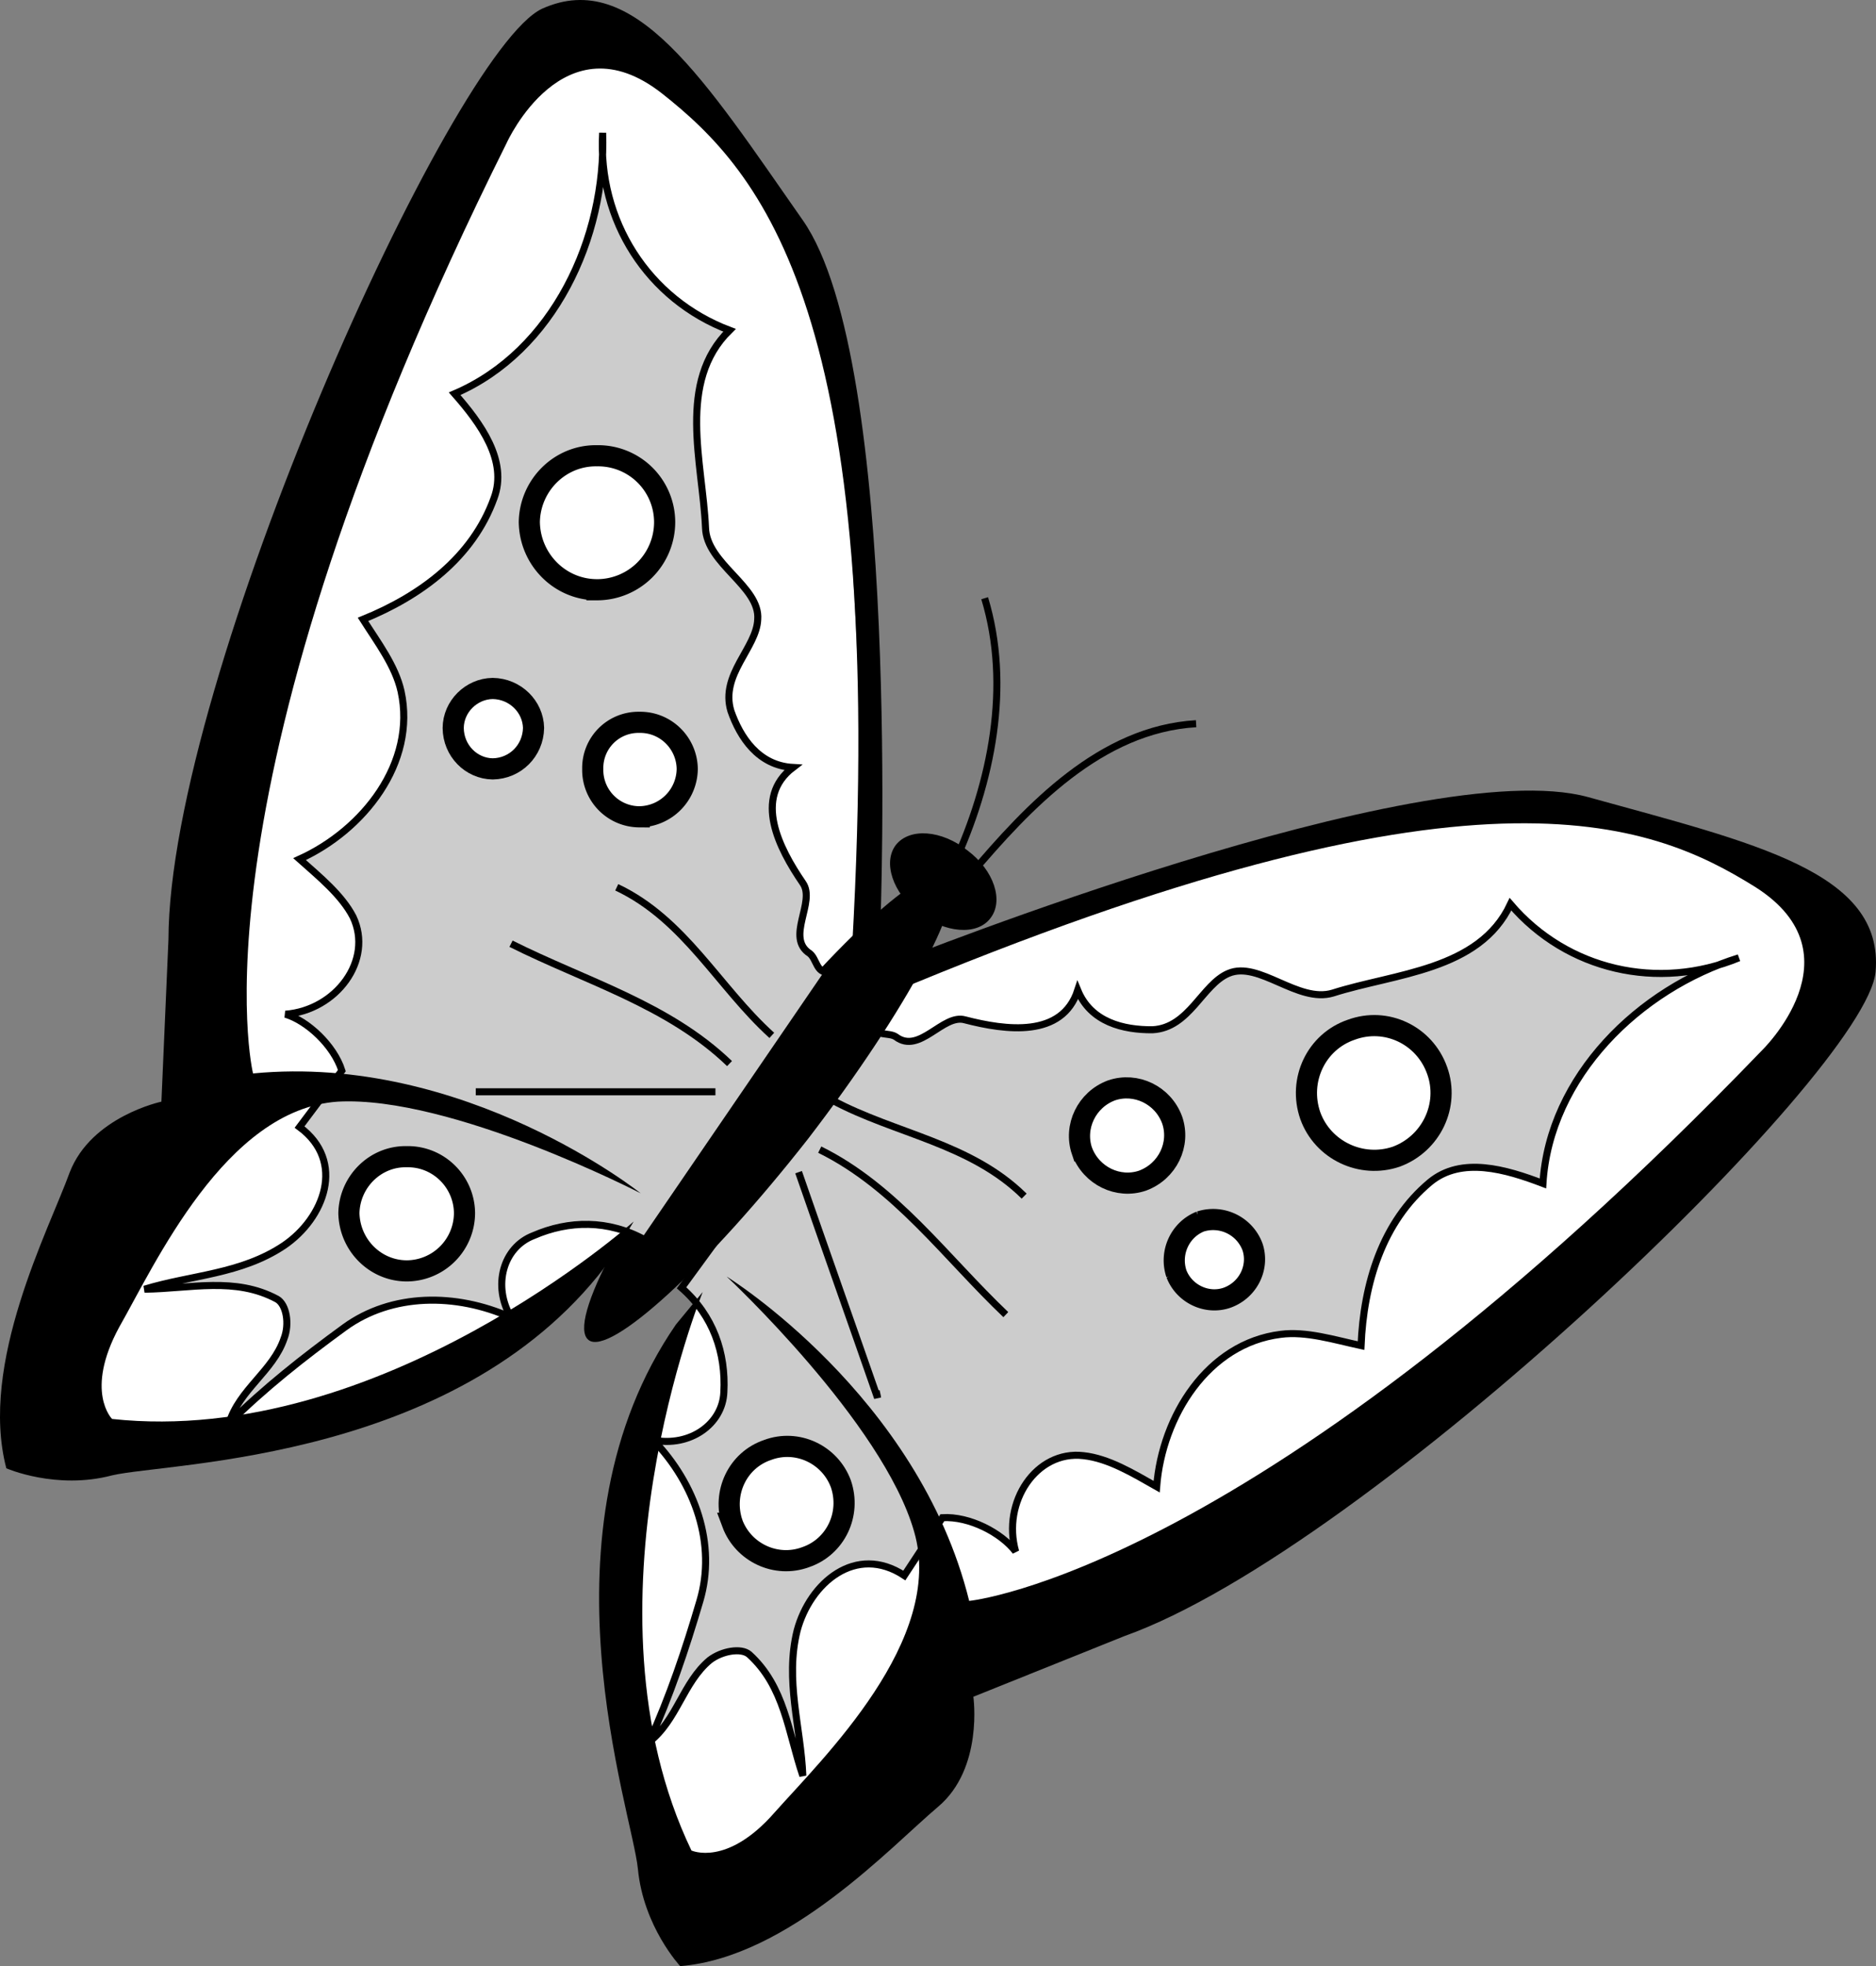
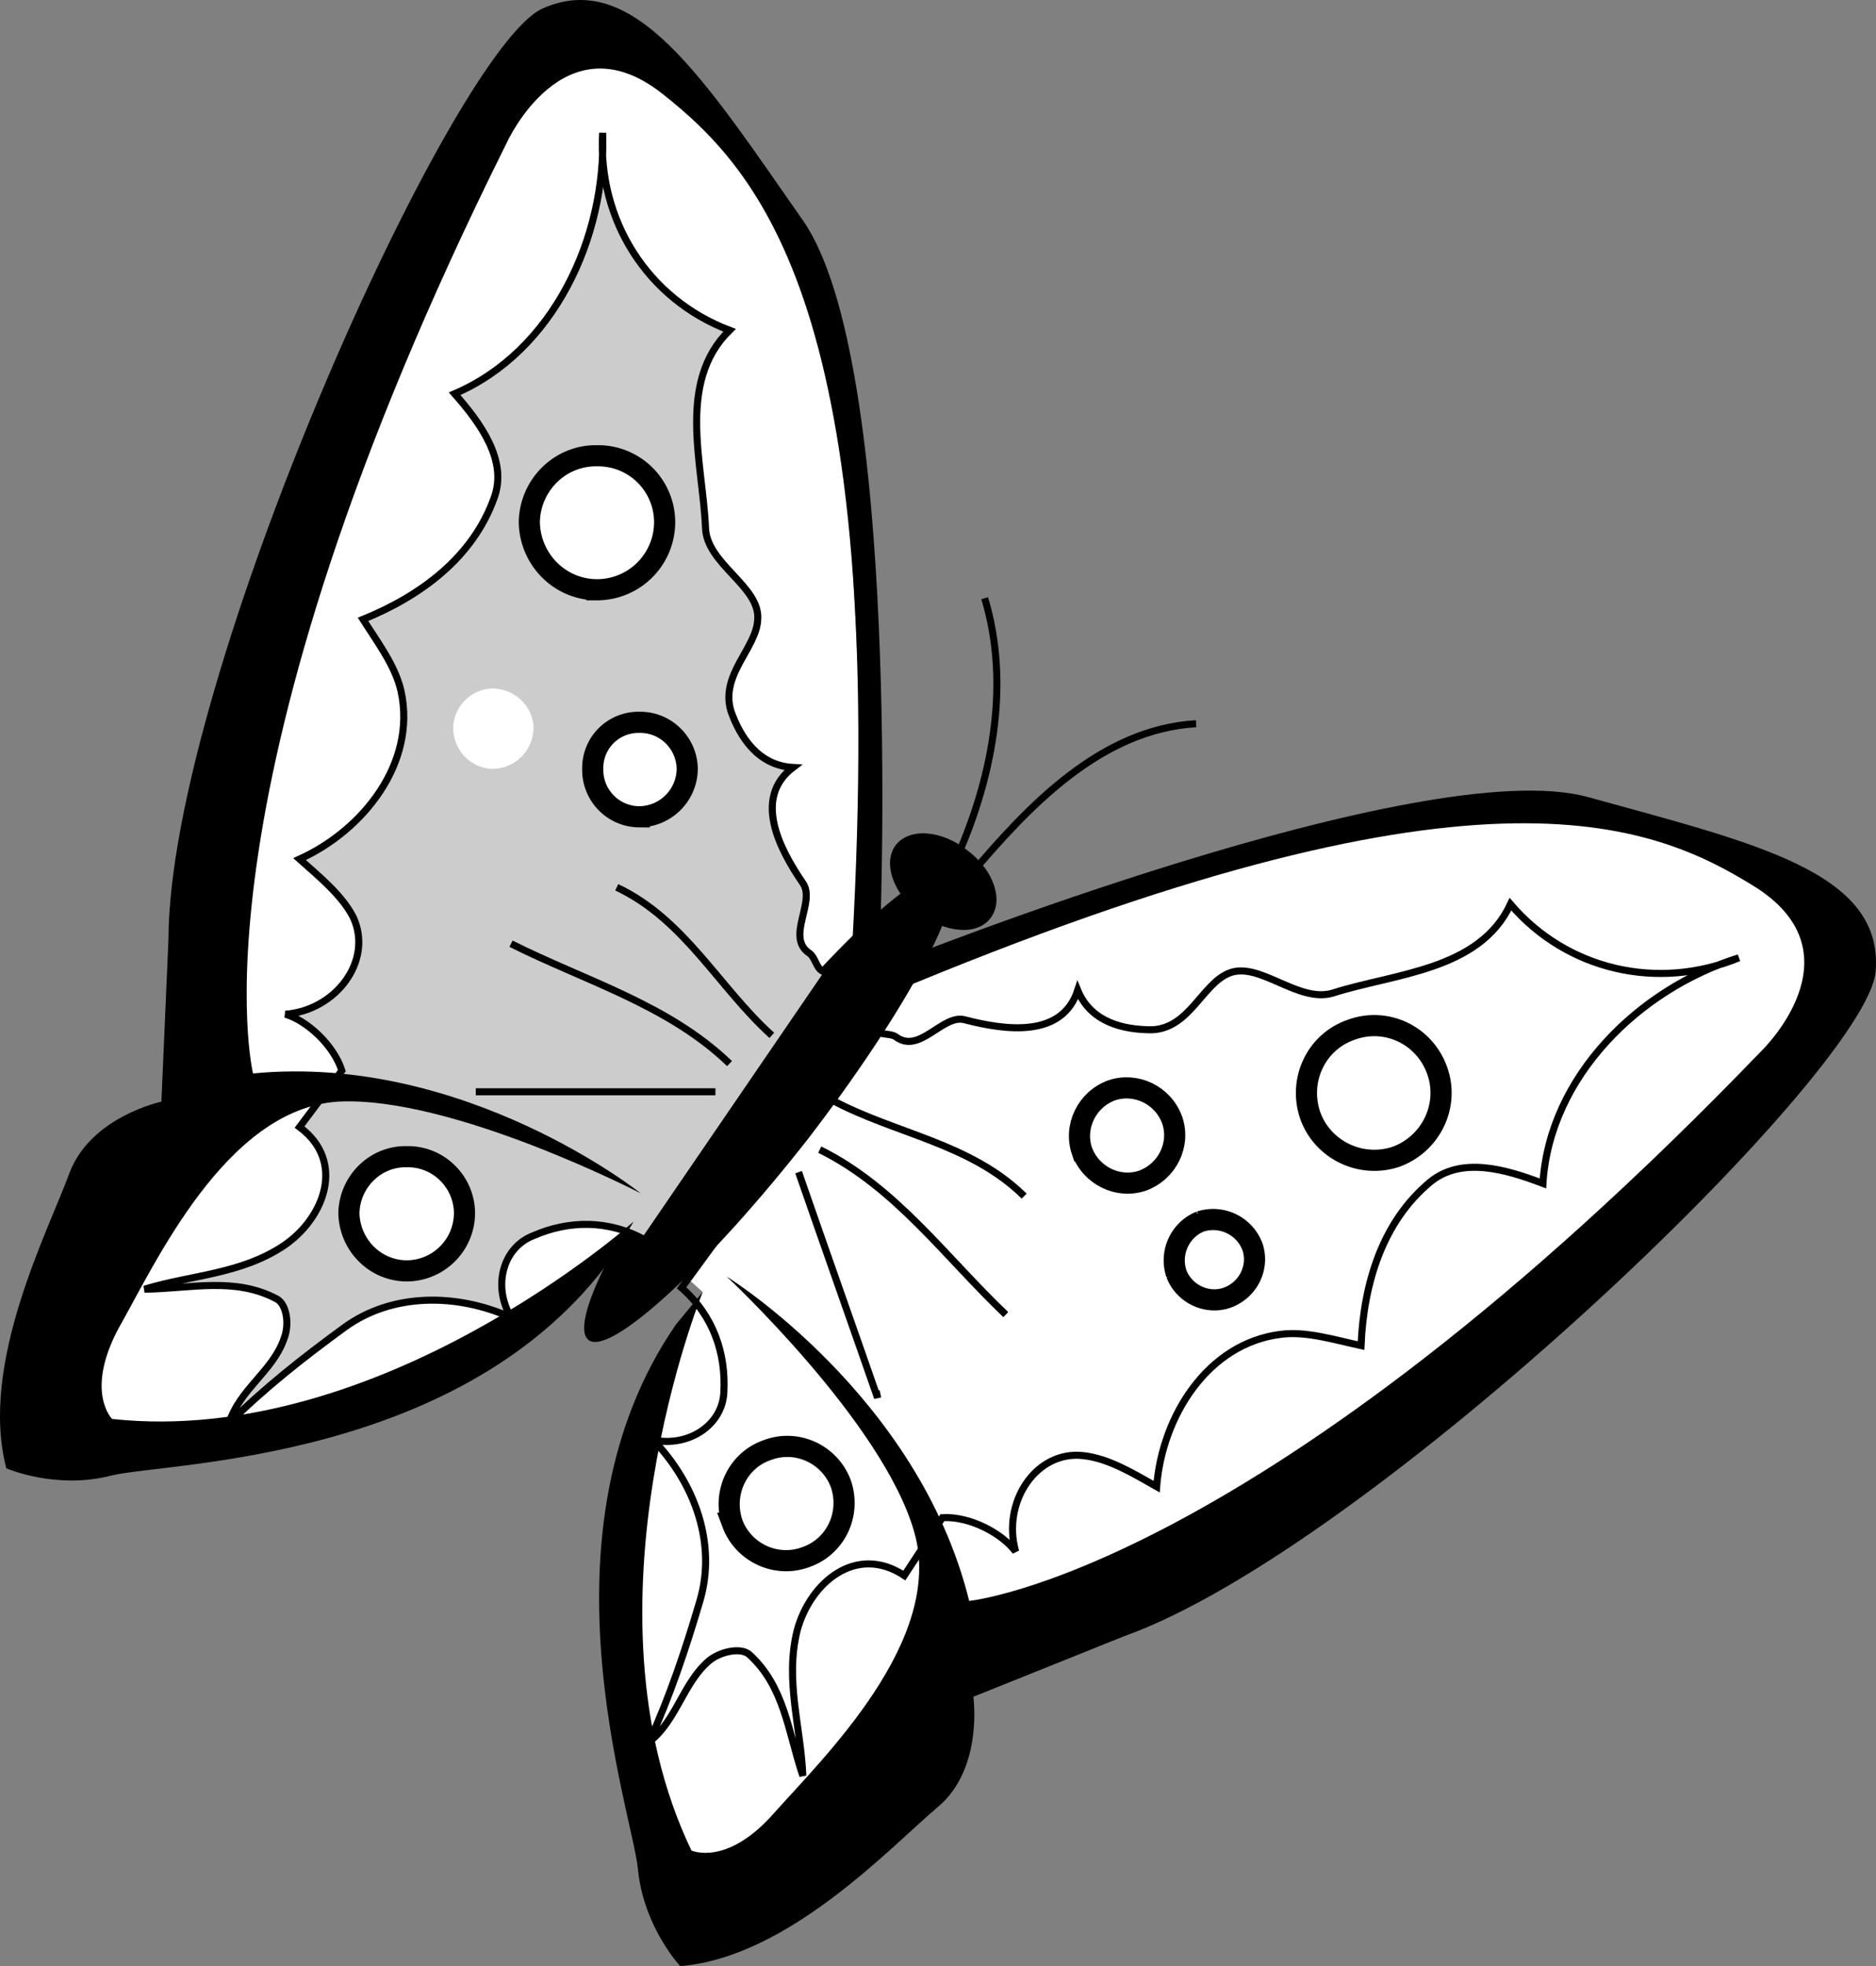
<svg xmlns="http://www.w3.org/2000/svg" width="133.077" height="139.421">
  <rect width="100%" height="100%" fill="#808080" stroke="none" />
  <path fill="#fff" d="M39.95 3.12s10.039-3.95 19.5 21.5c0 0 3.039 38.55 1 42.5l3.3 1s31.239-11.45 45.2-10.5c14.039 1.05 23.039 8.05 21 12-1.961 4.05-38.961 47.55-63 48 0 0-11.461 16.55-17.5 16.5 0 0-14.317-17.024.398-42.5l-4.098-3.7s-29.761 21.75-41.8 14.2c0 0 .039-17.95 10.5-24 0 0 5.039-58.95 25.5-75" />
-   <path fill="#ccc" d="M48.348 91.32c2.258 1.98 3.149 4.64 3 7.401-.09 2.274-2.422 3.91-5 3.399 2.984 3.105 4.484 7.398 3.3 11.402-1.03 3.5-2.132 6.754-3.6 10 1.972-1.531 2.398-4.215 4.3-5.8.856-.653 2.23-.895 2.8-.403 2.513 2.281 2.759 5.512 3.802 8.602-.137-3.434-1.282-6.762-.403-10.301.903-3.371 4.164-6.168 7.602-3.899l2.7-4.101c1.921-.113 4.19 1.078 5.198 2.402-.992-3.512 1.461-7.187 4.801-6.8 1.781.19 3.527 1.25 5.2 2.199.39-4.989 3.616-10.157 8.8-10.801 1.813-.238 3.797.39 5.7.8.183-4.394 1.507-8.777 4.902-11.6 2.23-1.83 5.37-.903 8 .1.465-7.578 6.832-13.808 13.898-16-5.73 2.364-12.195.883-16.2-3.8-2.21 4.715-8.218 4.898-12.6 6.3-2.481.747-5.247-2.312-7.4-1.398-1.87.781-2.78 3.871-5.398 4-2.05.016-4.37-.531-5.3-2.8-1.106 3.386-5.09 2.851-8 2.097-1.57-.45-3.215 2.48-4.903 1.203-.492-.332-1.46.004-1.597-.8L48.348 91.318" />
  <path fill="none" stroke="#000" stroke-width=".5" d="M48.348 91.32c2.258 1.98 3.149 4.64 3 7.401-.09 2.274-2.422 3.91-5 3.399 2.984 3.105 4.484 7.398 3.3 11.402-1.03 3.5-2.132 6.754-3.6 10 1.972-1.531 2.398-4.215 4.3-5.8.856-.653 2.23-.895 2.8-.403 2.513 2.281 2.759 5.512 3.802 8.602-.137-3.434-1.282-6.762-.403-10.301.903-3.371 4.164-6.168 7.602-3.899l2.7-4.101c1.921-.113 4.19 1.078 5.198 2.402-.992-3.512 1.461-7.187 4.801-6.8 1.781.19 3.527 1.25 5.2 2.199.39-4.989 3.617-10.157 8.8-10.801 1.813-.238 3.797.39 5.7.8.183-4.394 1.507-8.777 4.902-11.6 2.23-1.83 5.37-.903 8 .1.465-7.578 6.832-13.808 13.898-16-5.73 2.364-12.195.883-16.2-3.8-2.21 4.715-8.218 4.898-12.6 6.3-2.481.747-5.247-2.312-7.4-1.398-1.87.781-2.78 3.871-5.398 4-2.05.016-4.37-.531-5.3-2.8-1.106 3.386-5.09 2.851-8 2.097-1.57-.45-3.215 2.48-4.903 1.203-.492-.332-1.46.004-1.597-.8zm0 0" />
  <path d="M63.75 68.12s37.176-14.82 48.899-11.598c11.808 3.27 21.023 5.301 20.398 12.399-.675 7.16-35.906 40.91-53.297 47.101l-10.703 4.297s.727 5.078-2.5 7.8c-3.308 2.782-10.586 10.677-18.297 11.302 0 0-2.609-2.793-3-6.899-.406-4.101-7.437-23.89 2.7-38.601l1.898-2.301s-9.086 22.332-.8 39.601c0 0 2.519 1.176 5.902-2.699 3.422-3.847 12.113-12.246 9.898-19.902-2.203-7.754-13.3-18.098-13.3-18.098s13.59 8.399 17.202 23c0 0 20.516-1.953 56.2-39 0 0 7.097-6.816-.403-11.601-7.55-4.72-19.988-9.852-61.597 7.601l.8-2.402" />
  <path fill="none" stroke="#000" stroke-width=".5" d="M59.047 78.022c4.453 2.387 9.797 3.04 13.602 6.797m-14.5-3.297c5.383 2.653 8.922 7.63 13.2 11.7m-14.7-10.102c1.851 5.34 3.746 10.672 5.601 16-.011-.145-.066-.297-.101-.5" />
  <path fill="#fff" d="M92.95 79.12c-.88-2.52.418-5.25 2.898-6.098 2.488-.918 5.215.38 6.102 2.899.879 2.449-.418 5.18-2.903 6.101-2.484.844-5.21-.453-6.097-2.902" />
  <path fill="none" stroke="#000" stroke-width="1.5" d="M92.95 79.12c-.88-2.52.418-5.25 2.898-6.098 2.488-.918 5.215.38 6.102 2.899.879 2.449-.418 5.18-2.903 6.101-2.484.844-5.21-.453-6.097-2.902zm0 0" />
  <path fill="#fff" d="M83.45 90.32c-.5-1.513.27-3.13 1.699-3.7a2.978 2.978 0 0 1 3.7 1.8c.48 1.438-.29 3.055-1.802 3.602-1.433.5-3.05-.27-3.597-1.703" />
  <path fill="none" stroke="#000" stroke-width="1.5" d="M83.45 90.32c-.5-1.513.27-3.13 1.699-3.7a2.978 2.978 0 0 1 3.7 1.8c.48 1.438-.29 3.055-1.802 3.602-1.433.5-3.05-.27-3.597-1.703zm0 0" />
  <path fill="#fff" d="M76.75 81.62c-.582-1.723.332-3.645 2.098-4.3 1.73-.587 3.649.327 4.3 2.1.595 1.723-.32 3.641-2.1 4.301-1.716.586-3.637-.328-4.298-2.101" />
  <path fill="none" stroke="#000" stroke-width="1.5" d="M76.75 81.62c-.582-1.723.332-3.645 2.098-4.3 1.73-.587 3.649.327 4.3 2.1.595 1.723-.32 3.641-2.1 4.301-1.716.586-3.637-.328-4.298-2.101zm0 0" />
  <path fill="#fff" d="M51.95 108.022c-.73-2.16.375-4.484 2.5-5.203 2.105-.785 4.43.32 5.199 2.402.734 2.149-.371 4.473-2.5 5.2-2.102.777-4.426-.325-5.2-2.399" />
  <path fill="none" stroke="#000" stroke-width="1.5" d="M51.95 108.022c-.73-2.16.375-4.484 2.5-5.203 2.105-.785 4.43.32 5.199 2.402.734 2.149-.371 4.473-2.5 5.2-2.102.777-4.426-.325-5.2-2.399zm0 0" />
  <path d="M65.149 64.721c1.887 1.465 4.164 1.63 5.101.399.977-1.238.254-3.403-1.601-4.8-1.848-1.474-4.125-1.638-5.102-.4-.937 1.231-.215 3.395 1.602 4.801" />
  <path d="M41.75 95.022c1.516 1.176 8.493-5.234 15.598-14.3 7.016-9.141 11.488-17.489 9.902-18.7-1.5-1.183-8.476 5.227-15.5 14.297-7.097 9.133-11.57 17.484-10 18.703" />
  <path fill="#ccc" d="M45.75 87.92c-2.597-1.44-5.406-1.386-7.902-.3-2.168.824-2.926 3.57-1.598 5.8-3.91-1.745-8.457-1.722-11.8.7-2.989 2.18-5.684 4.308-8.2 6.8.73-2.394 3.118-3.695 3.899-6 .406-1.038.172-2.421-.5-2.8-2.973-1.594-6.098-.746-9.399-.7 3.32-1.015 6.84-1.05 9.899-3.1 2.855-1.942 4.398-5.954 1.101-8.4l3-4c-.57-1.796-2.453-3.538-4-4 3.606-.285 6.247-3.828 4.797-6.898-.808-1.562-2.394-2.847-3.797-4.101 4.52-2.047 8.305-6.817 7.2-11.899-.403-1.808-1.66-3.465-2.7-5.101 4.098-1.664 7.782-4.383 9.297-8.602.985-2.637-.937-5.285-2.797-7.398 7.016-3.004 10.754-11.09 10.5-18.5-.355 6.21 3.207 11.804 9 14-3.746 3.671-1.906 9.394-1.703 14 .07 2.578 3.883 4.16 3.703 6.5-.074 2.023-2.68 3.914-1.902 6.5.652 1.859 1.941 3.859 4.402 4-2.828 2.152-.992 5.73.7 8.199.941 1.347-1.266 3.879.5 5 .48.394.488 1.418 1.3 1.3l-13 19" />
  <path fill="none" stroke="#000" stroke-width=".5" d="M45.75 87.92c-2.597-1.44-5.406-1.386-7.902-.3-2.168.824-2.926 3.57-1.598 5.8-3.91-1.745-8.457-1.722-11.8.7-2.989 2.18-5.684 4.308-8.2 6.8.73-2.394 3.118-3.695 3.899-6 .406-1.038.172-2.421-.5-2.8-2.973-1.594-6.098-.746-9.399-.7 3.32-1.015 6.84-1.05 9.899-3.1 2.855-1.942 4.398-5.954 1.101-8.4l3-4c-.57-1.796-2.453-3.538-4-4 3.606-.285 6.247-3.828 4.797-6.898-.808-1.562-2.394-2.847-3.797-4.101 4.52-2.047 8.305-6.817 7.2-11.899-.403-1.808-1.66-3.465-2.7-5.101 4.098-1.664 7.782-4.383 9.297-8.602.985-2.637-.937-5.285-2.797-7.398 7.016-3.004 10.754-11.09 10.5-18.5-.355 6.21 3.207 11.804 9 14-3.746 3.671-1.906 9.394-1.703 14 .07 2.578 3.883 4.16 3.703 6.5-.074 2.023-2.68 3.914-1.902 6.5.652 1.859 1.942 3.859 4.402 4-2.828 2.152-.992 5.73.7 8.199.941 1.347-1.266 3.879.5 5 .48.394.488 1.418 1.3 1.3zm0 0" />
  <path d="M62.45 65.62s1.539-39.95-5.5-50c-6.961-9.95-11.961-17.95-18.5-15-6.461 3.05-26.461 47.55-26.5 66l-.5 11.5s-4.961 1.05-6.5 5c-1.461 4.05-6.461 13.55-4.5 21 0 0 3.539 1.55 7.5.5 4.039-.95 25.039-.95 35.5-15.5l1.5-2.5s-17.961 16.05-37 14c0 0-1.961-1.95.5-6.5 2.539-4.45 7.539-15.45 15.5-16 8.039-.45 21.5 6.5 21.5 6.5s-12.461-9.95-27.5-8.5c0 0-4.961-19.95 18-66 0 0 4.039-8.95 11-3.5 7.039 5.55 16.039 15.55 13.5 60.5l2-1.5" />
  <path fill="none" stroke="#000" stroke-width=".5" d="M54.75 73.42c-3.77-3.406-6.175-8.226-11-10.5m8 12.5c-4.332-4.175-10.203-5.843-15.5-8.5m14.5 10.5h-17 .5" />
  <path fill="#fff" d="M42.348 41.82a4.799 4.799 0 0 0 4.8-4.798 4.718 4.718 0 0 0-4.8-4.703c-2.621-.047-4.758 2.09-4.8 4.703.042 2.66 2.179 4.797 4.8 4.797" />
  <path fill="none" stroke="#000" stroke-width="1.5" d="M42.348 41.82a4.799 4.799 0 0 0 4.8-4.798 4.718 4.718 0 0 0-4.8-4.703c-2.621-.047-4.758 2.09-4.8 4.703.042 2.66 2.179 4.797 4.8 4.797zm0 0" />
  <path fill="#fff" d="M34.95 54.522c1.601-.023 2.867-1.289 2.898-2.902-.031-1.512-1.297-2.778-2.898-2.8-1.524.022-2.79 1.288-2.801 2.8.012 1.613 1.277 2.879 2.8 2.902" />
-   <path fill="none" stroke="#000" stroke-width="1.5" d="M34.95 54.522c1.601-.023 2.867-1.289 2.898-2.902-.031-1.512-1.297-2.778-2.898-2.8-1.524.022-2.79 1.288-2.801 2.8.012 1.613 1.277 2.879 2.8 2.902zm0 0" />
  <path fill="#fff" d="M45.348 57.92a3.432 3.432 0 0 0 3.402-3.398c-.027-1.832-1.53-3.336-3.402-3.3a3.236 3.236 0 0 0-3.3 3.3 3.321 3.321 0 0 0 3.3 3.399" />
-   <path fill="none" stroke="#000" stroke-width="1.5" d="M45.348 57.92a3.432 3.432 0 0 0 3.402-3.398c-.027-1.832-1.53-3.336-3.402-3.3a3.236 3.236 0 0 0-3.3 3.3 3.321 3.321 0 0 0 3.3 3.399zm0 0" />
+   <path fill="none" stroke="#000" stroke-width="1.5" d="M45.348 57.92a3.432 3.432 0 0 0 3.402-3.398c-.027-1.832-1.53-3.336-3.402-3.3a3.236 3.236 0 0 0-3.3 3.3 3.321 3.321 0 0 0 3.3 3.399z" />
  <path fill="#fff" d="M28.848 90.12a4.115 4.115 0 0 0 4.102-4.098c-.02-2.222-1.84-4.043-4.102-4-2.23-.043-4.05 1.778-4.098 4 .047 2.27 1.868 4.09 4.098 4.098" />
  <path fill="none" stroke="#000" stroke-width="1.5" d="M28.848 90.12a4.115 4.115 0 0 0 4.102-4.098c-.02-2.222-1.84-4.043-4.102-4-2.23-.043-4.05 1.778-4.098 4 .047 2.27 1.868 4.09 4.098 4.098zm0 0" />
  <path fill="none" stroke="#000" stroke-width=".5" d="M67.649 61.32c2.695-5.849 4.082-12.685 2.2-18.9m-1.001 19.602c4.11-4.855 9.234-10.305 16-10.703" />
</svg>